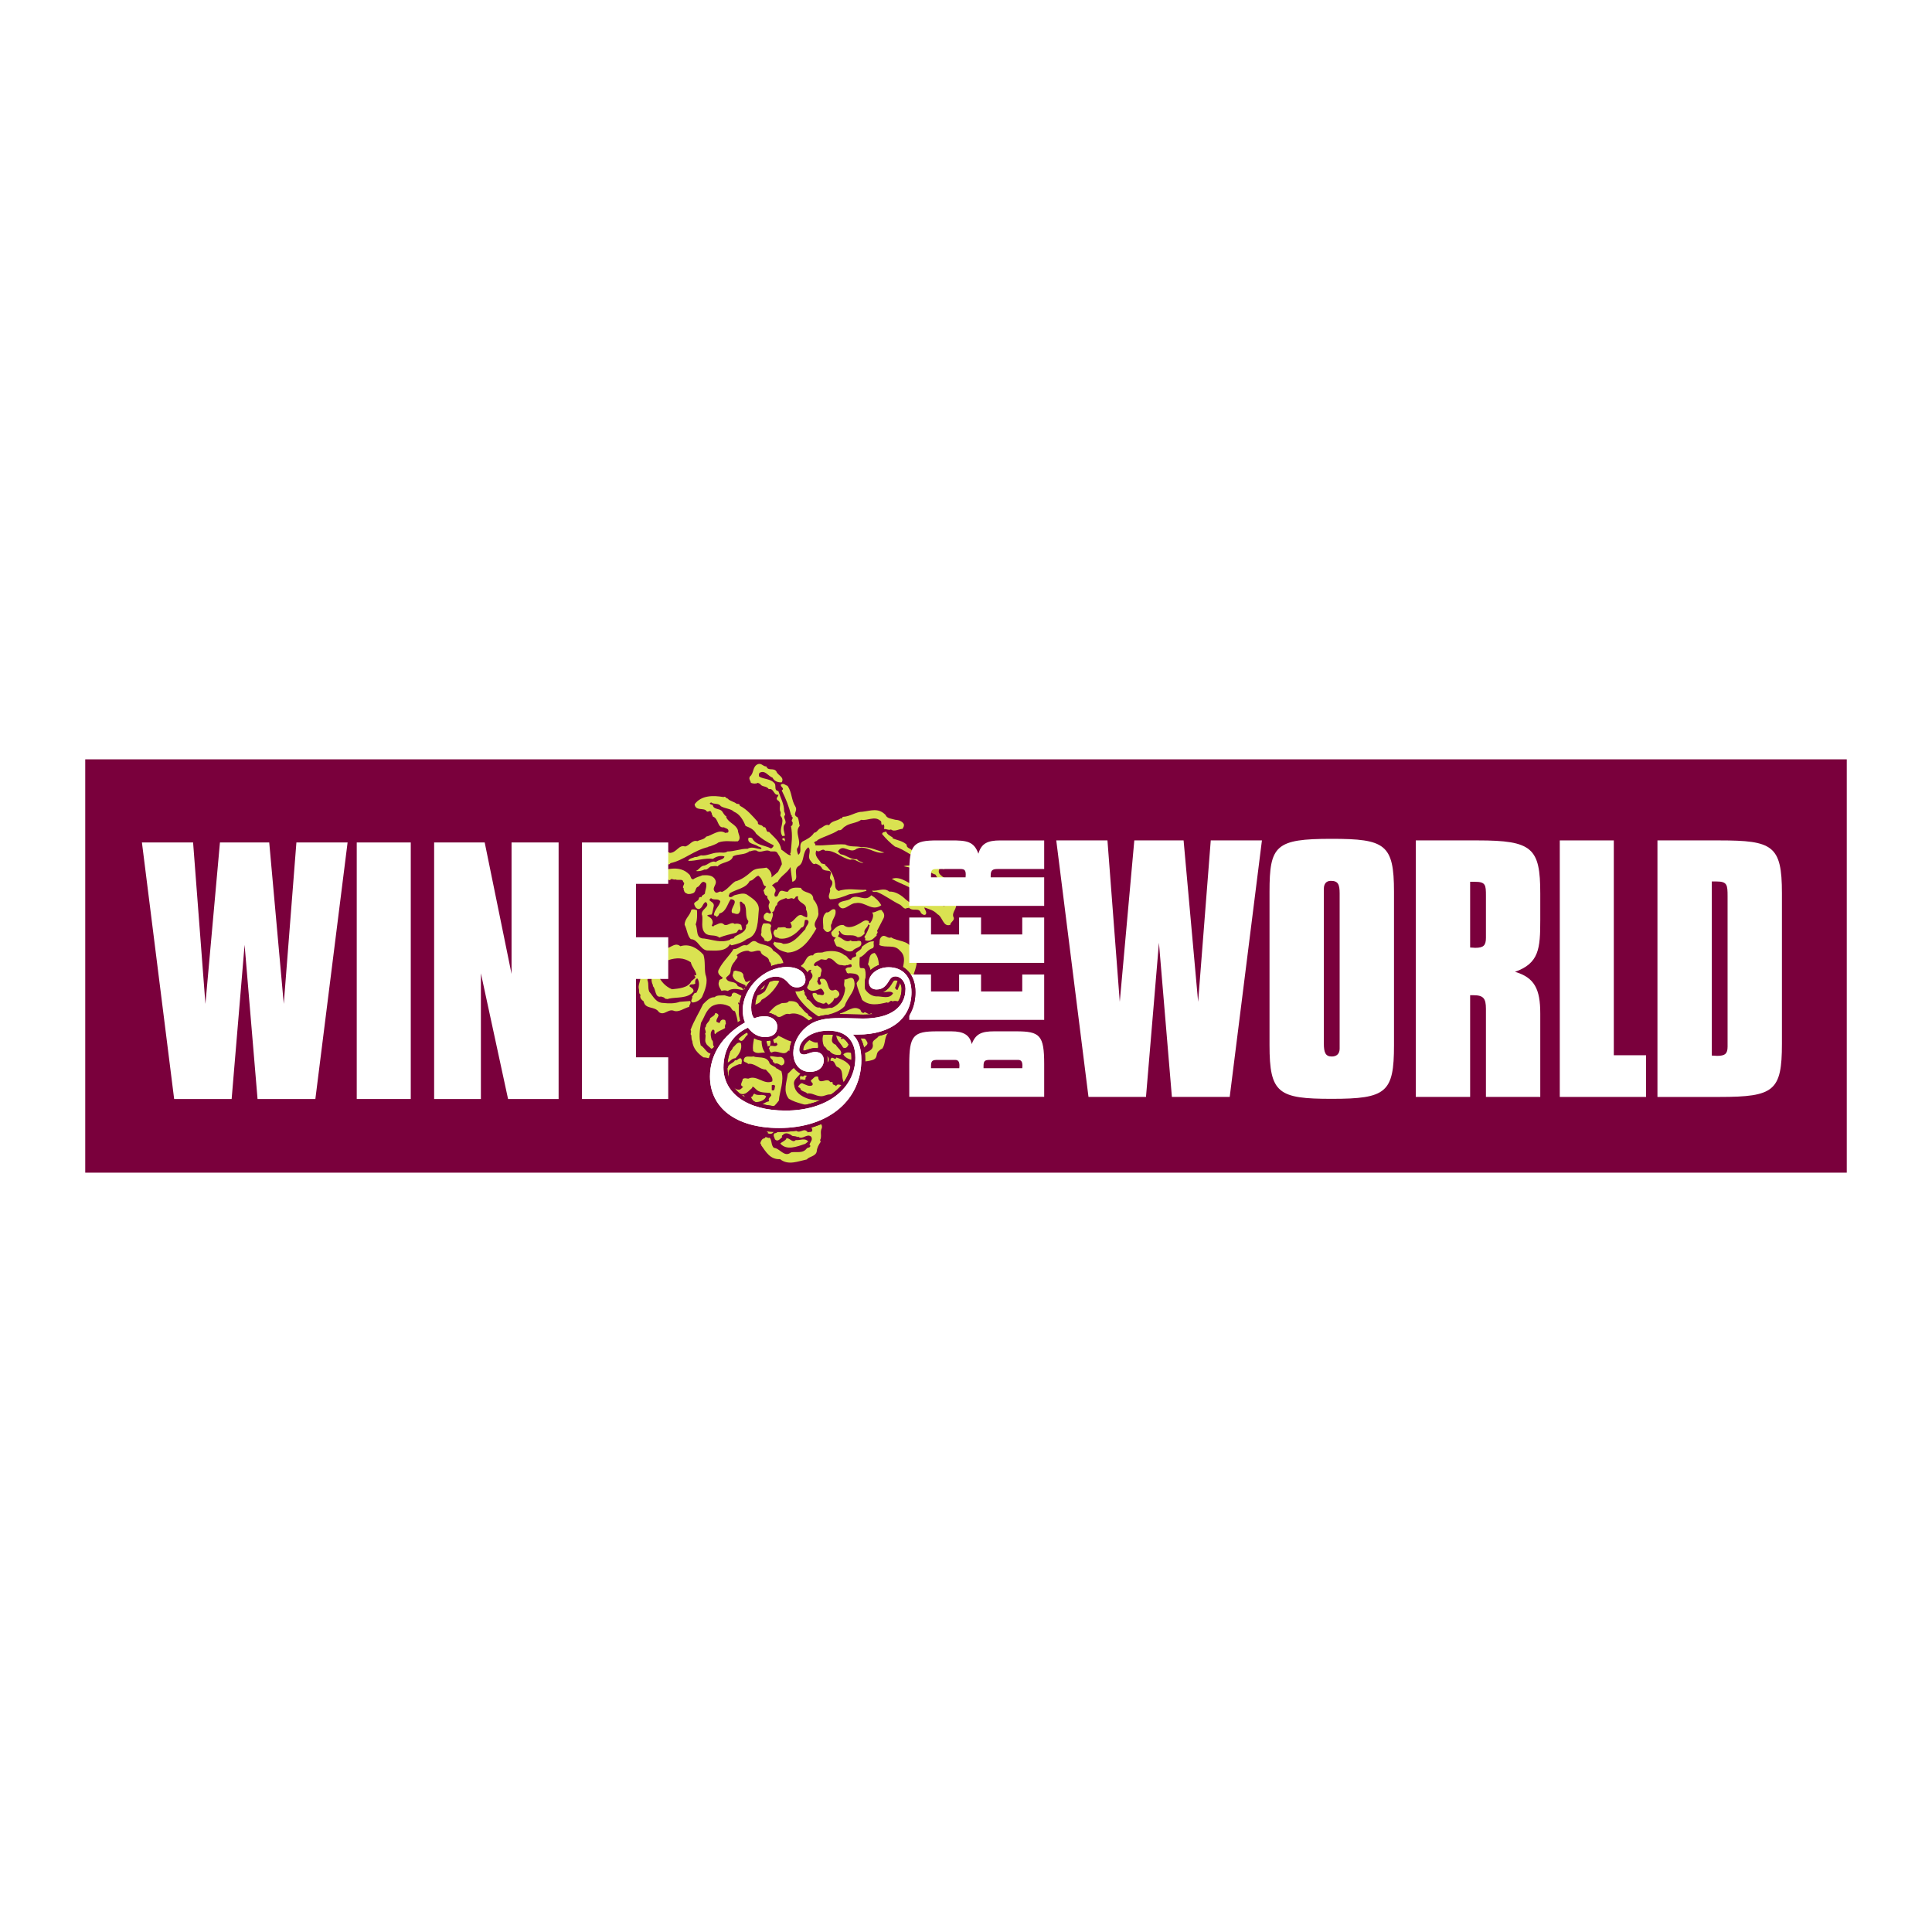
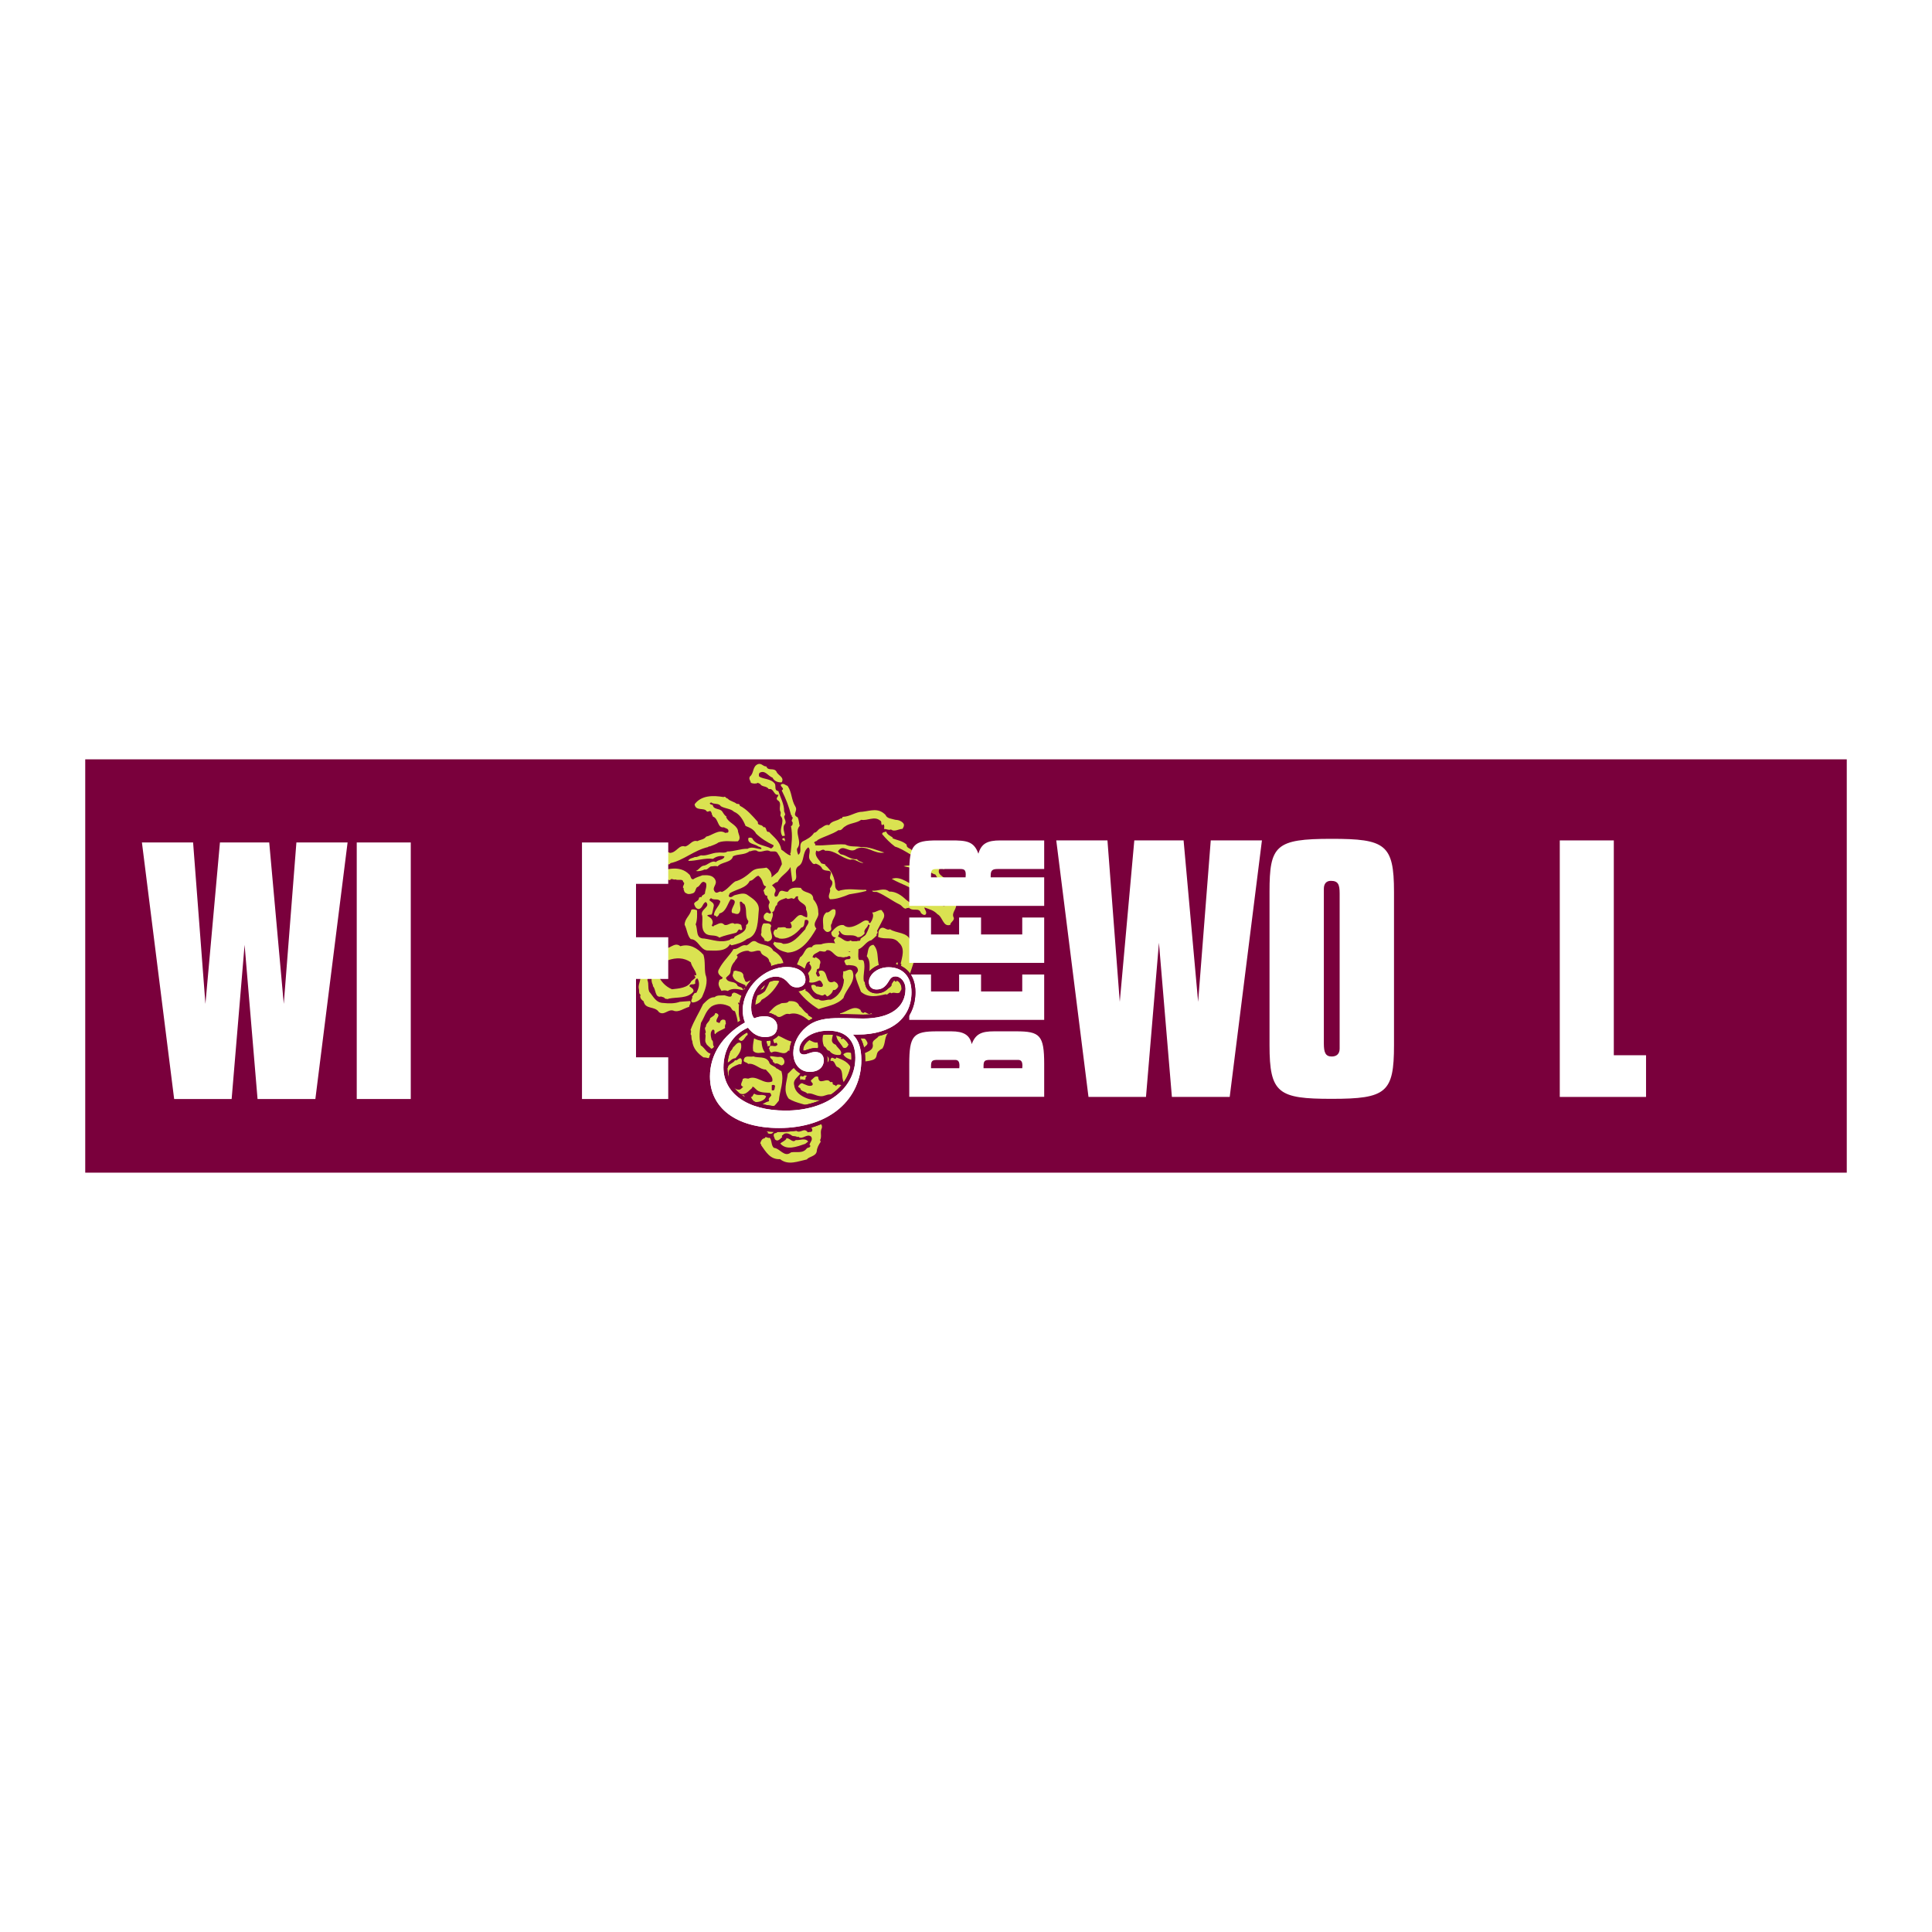
<svg xmlns="http://www.w3.org/2000/svg" version="1.0" id="Layer_1" x="0px" y="0px" width="192.756px" height="192.756px" viewBox="0 0 192.756 192.756" enable-background="new 0 0 192.756 192.756" xml:space="preserve">
  <g>
-     <polygon fill-rule="evenodd" clip-rule="evenodd" fill="#FFFFFF" points="0,0 192.756,0 192.756,192.756 0,192.756 0,0  " />
    <polygon fill-rule="evenodd" clip-rule="evenodd" fill="#7A003C" points="8.504,116.997 8.504,75.759 184.252,75.759    184.252,116.997 8.504,116.997  " />
    <path fill-rule="evenodd" clip-rule="evenodd" fill="#DAE251" d="M94.187,86.747c-0.102-0.132-0.312-0.053-0.455-0.067   c-0.32,0.604,0.507,0.788,0.762,1.189c0.083,0.536,0.719,0.759,0.575,1.329c0.209,0.23,0.208,0.592,0.272,0.894   c0.262,0.554-0.506,0.932-0.17,1.493c0.018,0.32-0.36,0.411-0.358,0.687c-0.733,0.245-0.751-0.797-1.282-1.06   c-0.377-0.407-0.824-0.495-1.305-0.674c-0.003,0.173,0.288,0.442,0.141,0.686c-0.182,0.156-0.377-0.044-0.479-0.126   c-0.203-0.628-0.812-0.103-1.202-0.54c-0.045,0.017-0.13,0.066-0.183,0.018c-0.28,0.261-0.504-0.238-0.747-0.335   c-0.737-0.356-1.447-0.911-2.182-1.215c-0.199-0.114-0.477,0.061-0.563-0.166c0.563,0.079,1.191-0.351,1.704,0.091   c0.66-0.027,1.253,0.4,1.661,0.795c0.294,0.232,0.589,0.464,1.015,0.543c0.05-1,1.133,0.222,1.083-0.723   c-0.281-0.151-0.466-0.546-0.854-0.483c-0.244-0.233-0.726-0.411-0.986-0.604c-0.552-0.271-1.151-0.492-1.663-0.795   c0.983-0.356,1.787,0.627,2.76,0.876c0.329,0.322,0.784,0.526,0.992,0.981c0.371,0.115,0.565,0.352,0.977,0.487   c0.026,0.111,0.24,0.271,0.392,0.351c0.097,0.032,0.234-0.02,0.338-0.061c0.255-0.234-0.07-0.454-0.005-0.686   c-0.038-0.191-0.285-0.528-0.223-0.724c-0.009-0.701-0.586-1.084-0.868-1.647c-0.5-0.136-0.85-0.605-1.367-0.338   c-0.596-0.255-1.15-0.354-1.807-0.499c0.762-0.256,1.479,0.228,2.24-0.166c0.177-0.17-0.057-0.288-0.142-0.376   c-1.047-0.22-1.981-1.137-2.965-1.417c-0.484-0.365-0.903-0.79-1.283-1.247c0.015-0.231,0.262-0.17,0.395-0.272   c0.106,0.322,0.411,0.446,0.661,0.609l-0.021,0.076c0.455,0.205,0.986,0.244,1.409,0.633c-0.018,0.403,0.422,0.339,0.54,0.604   c0.897,0.141,1.718,0.671,2.492,1.167c0.233-0.02,0.467,0.235,0.685,0.358C94.269,86.511,94.193,86.625,94.187,86.747   L94.187,86.747z" />
-     <path fill-rule="evenodd" clip-rule="evenodd" fill="#DAE251" d="M91.333,95.333c0.132,0.209,0.104,0.546,0.121,0.814   c-0.135,0.774-0.516,1.539-0.672,2.303c0.08,0.657-0.696,0.833-0.896,1.39c-0.283,0.161-0.549-0.083-0.831,0.076   c-0.232-0.203-0.29,0.144-0.519,0.129l-0.017-0.044c-0.881,0.213-1.775,0.398-2.499-0.237c-0.191-0.546-0.469-1.094-0.557-1.645   c0.023-0.164,0.207-0.269,0.255-0.458c0.001-0.585-0.626-0.519-0.954-0.565c-0.094,0.069-0.173-0.004-0.271-0.035   c-0.012-0.167-0.245-0.371-0.055-0.46c0.191-0.176,0.432,0.006,0.54-0.206c-0.023-0.422-0.352-0.021-0.523-0.111   c-0.118,0.097-0.335,0.024-0.498,0.001c-0.604,0.041-0.762-0.777-1.372-0.665c-0.122,0.269-0.477,0.06-0.704,0.095   c-0.235,0.193-0.675,0.257-0.69,0.624c0.095-0.02,0.246,0.147,0.292-0.042c0.225,0.138,0.557,0.287,0.479,0.625   c-0.104,0.177-0.015,0.367-0.155,0.542c-0.311-0.003-0.115,0.284-0.288,0.419c0.061,0.115,0.079,0.297,0.208,0.367   c0.518-0.041-0.26-0.553,0.271-0.601c0.832-0.076,0.366,1.546,1.344,1.087c0.211,0.059,0.449,0.276,0.394,0.539   c-0.104,0.178-0.29,0.369-0.501,0.311c-0.073,0.304-0.285,0.47-0.517,0.627c-0.181,0.069-0.168-0.263-0.374-0.167   c-0.16,0.216-0.454-0.017-0.688-0.048c-0.323-0.169-0.601-0.494-0.592-0.874c0.169-0.099,0.419-0.075,0.494,0.121   c0.211-0.08,0.676,0.241,0.663-0.202c-0.099-0.168-0.136-0.359-0.347-0.417c-0.456,0.208-0.956,0.381-1.308-0.002   c-0.322-0.753,0.977-0.955,0.296-1.659c0.022-0.077,0.107-0.128,0.058-0.211c-0.411,0.001-0.366,0.482-0.577,0.787   c0.063,0.44-0.388,1.06-0.05,1.497c-0.105,0.265,0.27,0.345,0.184,0.618c0.537,0.191,0.67,0.948,1.309,0.861   c0.388,0.3,0.796-0.028,1.202,0.041c0.805-0.324,1.306-1.135,1.334-2.006c-0.209-0.28-0.038-0.552-0.076-0.831   c0.313,0.054,0.69-0.4,0.932,0.008c0.379,1.042-0.669,1.768-0.901,2.647c-0.627,0.704-1.665,0.822-2.48,1.116   c-0.894-0.537-1.688-1.267-2.214-2.063c-0.669-1.036,0.001-2.254,0.361-3.113c0.498-0.276,0.419-1.071,1.17-0.997   c0.241-0.453,0.796-0.166,1.104-0.351c0.68-0.156,1.522-0.115,2.034,0.326c0.325,0.082,0.356,0.484,0.687,0.495   c0.032-0.46,0.666-0.15,0.436-0.665c0.178-0.256,0.622-0.356,0.608-0.662c0.335-0.249,0.762-0.617,1.223-0.534   c-0.136,0.223,0.086,0.449-0.123,0.666c-0.579,0.152-0.773,0.724-1.315,0.93c0.004,0.327-0.058,0.659,0.017,0.993   c0.104,0.183,0.44-0.065,0.519,0.231c0.175,0.639-0.099,1.276-0.006,1.928c0.23,0.377,0.652,0.715,1.141,0.736   c0.552-0.04,1.296,0.331,1.665-0.325c-0.24-0.27-0.68-0.068-1.021-0.109c-0.246,0.077-0.505-0.015-0.75-0.023   c-0.938-0.745-0.049-1.893-0.736-2.748c0.166-0.425,0.047-1.049,0.669-1.132c0.681,0.704,0.197,1.783,0.777,2.49   c0.484-0.219,0.774-0.724,1.375-0.455c0.135-0.05,0.07-0.267,0.253-0.284c0.141,0.6-0.222,1.27-0.38,1.76   c0.084,0.038,0.154,0.269,0.29,0.131c0.06-0.298,0.241-0.452,0.212-0.751c-0.256-0.315,0.292-0.594,0.25-0.973l-0.062-0.027   c0.129-0.652,0.484-1.526-0.18-2.1c-0.559-0.697-1.399-0.241-2.081-0.583c0.089-0.308-0.053-0.546,0.235-0.829   c0.375-0.281,0.595,0.255,0.954,0.067c0.628,0.431,1.751,0.263,2.053,1.144C91.154,94.816,91.362,95.047,91.333,95.333   L91.333,95.333z" />
-     <path fill-rule="evenodd" clip-rule="evenodd" fill="#DAE251" d="M87.927,90.318c-0.963,0.677-1.599-0.407-2.558-0.214   c-0.635,0.003-1.298,1.062-1.728,0.159c0.068-0.456,1-0.311,1.294-0.665c0.68-0.431,1.373,0.442,1.994-0.277   C87.305,89.54,87.696,89.891,87.927,90.318L87.927,90.318z" />
+     <path fill-rule="evenodd" clip-rule="evenodd" fill="#DAE251" d="M91.333,95.333c-0.135,0.774-0.516,1.539-0.672,2.303c0.08,0.657-0.696,0.833-0.896,1.39c-0.283,0.161-0.549-0.083-0.831,0.076   c-0.232-0.203-0.29,0.144-0.519,0.129l-0.017-0.044c-0.881,0.213-1.775,0.398-2.499-0.237c-0.191-0.546-0.469-1.094-0.557-1.645   c0.023-0.164,0.207-0.269,0.255-0.458c0.001-0.585-0.626-0.519-0.954-0.565c-0.094,0.069-0.173-0.004-0.271-0.035   c-0.012-0.167-0.245-0.371-0.055-0.46c0.191-0.176,0.432,0.006,0.54-0.206c-0.023-0.422-0.352-0.021-0.523-0.111   c-0.118,0.097-0.335,0.024-0.498,0.001c-0.604,0.041-0.762-0.777-1.372-0.665c-0.122,0.269-0.477,0.06-0.704,0.095   c-0.235,0.193-0.675,0.257-0.69,0.624c0.095-0.02,0.246,0.147,0.292-0.042c0.225,0.138,0.557,0.287,0.479,0.625   c-0.104,0.177-0.015,0.367-0.155,0.542c-0.311-0.003-0.115,0.284-0.288,0.419c0.061,0.115,0.079,0.297,0.208,0.367   c0.518-0.041-0.26-0.553,0.271-0.601c0.832-0.076,0.366,1.546,1.344,1.087c0.211,0.059,0.449,0.276,0.394,0.539   c-0.104,0.178-0.29,0.369-0.501,0.311c-0.073,0.304-0.285,0.47-0.517,0.627c-0.181,0.069-0.168-0.263-0.374-0.167   c-0.16,0.216-0.454-0.017-0.688-0.048c-0.323-0.169-0.601-0.494-0.592-0.874c0.169-0.099,0.419-0.075,0.494,0.121   c0.211-0.08,0.676,0.241,0.663-0.202c-0.099-0.168-0.136-0.359-0.347-0.417c-0.456,0.208-0.956,0.381-1.308-0.002   c-0.322-0.753,0.977-0.955,0.296-1.659c0.022-0.077,0.107-0.128,0.058-0.211c-0.411,0.001-0.366,0.482-0.577,0.787   c0.063,0.44-0.388,1.06-0.05,1.497c-0.105,0.265,0.27,0.345,0.184,0.618c0.537,0.191,0.67,0.948,1.309,0.861   c0.388,0.3,0.796-0.028,1.202,0.041c0.805-0.324,1.306-1.135,1.334-2.006c-0.209-0.28-0.038-0.552-0.076-0.831   c0.313,0.054,0.69-0.4,0.932,0.008c0.379,1.042-0.669,1.768-0.901,2.647c-0.627,0.704-1.665,0.822-2.48,1.116   c-0.894-0.537-1.688-1.267-2.214-2.063c-0.669-1.036,0.001-2.254,0.361-3.113c0.498-0.276,0.419-1.071,1.17-0.997   c0.241-0.453,0.796-0.166,1.104-0.351c0.68-0.156,1.522-0.115,2.034,0.326c0.325,0.082,0.356,0.484,0.687,0.495   c0.032-0.46,0.666-0.15,0.436-0.665c0.178-0.256,0.622-0.356,0.608-0.662c0.335-0.249,0.762-0.617,1.223-0.534   c-0.136,0.223,0.086,0.449-0.123,0.666c-0.579,0.152-0.773,0.724-1.315,0.93c0.004,0.327-0.058,0.659,0.017,0.993   c0.104,0.183,0.44-0.065,0.519,0.231c0.175,0.639-0.099,1.276-0.006,1.928c0.23,0.377,0.652,0.715,1.141,0.736   c0.552-0.04,1.296,0.331,1.665-0.325c-0.24-0.27-0.68-0.068-1.021-0.109c-0.246,0.077-0.505-0.015-0.75-0.023   c-0.938-0.745-0.049-1.893-0.736-2.748c0.166-0.425,0.047-1.049,0.669-1.132c0.681,0.704,0.197,1.783,0.777,2.49   c0.484-0.219,0.774-0.724,1.375-0.455c0.135-0.05,0.07-0.267,0.253-0.284c0.141,0.6-0.222,1.27-0.38,1.76   c0.084,0.038,0.154,0.269,0.29,0.131c0.06-0.298,0.241-0.452,0.212-0.751c-0.256-0.315,0.292-0.594,0.25-0.973l-0.062-0.027   c0.129-0.652,0.484-1.526-0.18-2.1c-0.559-0.697-1.399-0.241-2.081-0.583c0.089-0.308-0.053-0.546,0.235-0.829   c0.375-0.281,0.595,0.255,0.954,0.067c0.628,0.431,1.751,0.263,2.053,1.144C91.154,94.816,91.362,95.047,91.333,95.333   L91.333,95.333z" />
    <path fill-rule="evenodd" clip-rule="evenodd" fill="#DAE251" d="M88.168,91.585l-0.672,1.305c0.197,0.201-0.127,0.255-0.023,0.439   c-0.317,0.292-0.558,0.608-1.041,0.517l-0.146-0.065c0.082-0.1,0.052-0.226-0.058-0.288c0.229-0.346,0.407-0.739,0.545-1.188   l-0.15-0.078c-0.051,0.362-0.519,0.488-0.349,0.889c-0.166,0.201-0.41,0.414-0.712,0.391c-0.604-0.458-1.402,0.155-1.786-0.627   c-0.067,0.009-0.079,0.065-0.099,0.106c0.176,0.191-0.054,0.262-0.066,0.457c0.428,0.129,0.734,0.666,1.262,0.379   c0.144,0.151,0.384,0.059,0.584,0.086c0.089-0.033,0.292-0.092,0.438,0.023c0.224,0.636-0.592,0.569-0.816,0.93   c-0.634,0.275-0.972-0.386-1.596-0.441c-0.134-0.173-0.211-0.419-0.292-0.63l0.208-0.269c-0.299,0.028-0.489-0.243-0.454-0.515   c0.335-0.385,0.708-0.802,1.227-0.708c0.47,0.423,1.153,0.095,1.645-0.195c0.284-0.16,0.502-0.398,0.852-0.203   c0.038,0.052,0.02,0.095,0.001,0.136l0.145,0.065c0.174-0.221,0.397-0.719,0.249-0.972l-0.04-0.105c0.34,0.078,0.91-0.5,1.02-0.079   C88.246,91.109,88.243,91.418,88.168,91.585L88.168,91.585z" />
    <path fill-rule="evenodd" clip-rule="evenodd" fill="#DAE251" d="M88.001,104.65c-0.122-0.004-0.263,0.17-0.396,0.271   c-0.207,0.269-0.07,0.628-0.438,0.788c-0.566,0.231-1.118,0.184-1.689,0.264c-0.435-0.282-1.038-0.241-1.345-0.778   c0.543-0.516,1.188,0.185,1.869,0.028c0.404-0.291,1.235-0.367,1.062-1.094c-0.068-0.539,1.115-0.596,0.358-1.185   c0.064-0.282-0.223-0.447-0.329-0.683c-0.598,0.056-1.109-0.971-1.641-0.425c0.261,0.141-0.065,0.368,0.145,0.564   c-0.241,0.315-0.467-0.097-0.764-0.07c-0.199-0.338-0.361-0.809-0.836-0.747c-0.157-0.096-0.206-0.317-0.183-0.481   c0.676-0.12,1.352-0.875,2.036-0.346c0.034,0.178,0.138,0.274,0.293,0.318c0.243-0.264,0.434,0.282,0.765,0.018   c0.343,0.18,0.281,0.651,0.772,0.585c0.359-0.052,0.157,0.456,0.536,0.414c0.239,0.22,0.322,0.617,0.374,0.978   C88.198,103.543,88.383,104.162,88.001,104.65L88.001,104.65z" />
    <path fill-rule="evenodd" clip-rule="evenodd" fill="#DAE251" d="M82.992,92.128c-0.234,0.244,0.089,0.55-0.146,0.743   c-0.361,0.274-0.535-0.003-0.707-0.229c0.034-0.546-0.223-1.171,0.312-1.616c0.361,0.086,0.491-0.479,0.88-0.266   C83.507,91.312,83.057,91.622,82.992,92.128L82.992,92.128z" />
    <path fill-rule="evenodd" clip-rule="evenodd" fill="#DAE251" d="M77.995,78.053c-0.351,0.03-0.742-0.096-0.916-0.46   c-0.438-0.159-0.757-0.812-1.303-0.484c-0.076,0.116-0.081,0.237-0.031,0.372c0.472,0.287,1.153,0.18,1.563,0.713   c0.127,0.244-0.083,0.685,0.346,0.728c0.238,0.718,0.59,1.325,0.578,2.017c0.007,0.065,0.153,0.269,0.083,0.397   c-0.27,0.241,0.312,0.639-0.066,0.955c-0.188,0.364,0.035,0.726,0.056,1.096l-0.249,0.026c-0.435-0.693,0.273-1.359-0.117-1.933   c-0.171-0.089,0.003-0.311-0.061-0.477c-0.235-0.391,0.191-0.897-0.308-1.171c-0.197-0.202,0.039-0.309,0.067-0.457l0.036-0.083   c-0.508,0.109-0.45-0.688-0.969-0.559c-0.238-0.356-0.689-0.185-0.871-0.528l-0.229-0.103c-0.162,0.114-0.464,0.091-0.687,0.003   c-0.058-0.287-0.238-0.356-0.102-0.631c0.429-0.317,0.232-1.016,0.817-1.24c0.372-0.107,0.468,0.235,0.829,0.235   c0.174,0.501,0.721,0.085,0.999,0.497C77.6,77.377,78.287,77.513,77.995,78.053L77.995,78.053z" />
    <path fill-rule="evenodd" clip-rule="evenodd" fill="#DAE251" d="M78.263,83.953c-0.017-0.044-0.037-0.14-0.102-0.132l-0.061,0.023   l-0.064-0.165l0.211-0.081C78.293,83.717,78.375,83.842,78.263,83.953L78.263,83.953z" />
    <path fill-rule="evenodd" clip-rule="evenodd" fill="#DAE251" d="M90.171,82.207c-0.181-0.293-0.553-0.41-0.847-0.417   c-0.371-0.117-0.834-0.114-0.977-0.489c-0.728-0.737-1.447-0.412-2.288-0.315c-0.657-0.009-1.256,0.496-1.974,0.509   c-0.058,0.075-0.102,0.229-0.202,0.146c-0.398,0.308-0.896,0.221-1.166,0.686c-0.378-0.132-0.646,0.246-0.962,0.365   c-0.187,0.142-0.274,0.363-0.537,0.395c-0.251,0.423-0.716,0.651-1.15,0.868c-0.467,0.35,0.032,0.984-0.422,1.33   c-0.056-0.15-0.174-0.415-0.118-0.626c0.583-0.686-0.34-1.573,0.256-2.265c-0.073-0.28-0.082-0.622-0.205-0.851   c-0.592-0.289,0.032-0.596-0.207-1.039c-0.446-0.724-0.333-1.42-0.799-2.103c-0.226-0.052-0.395-0.314-0.667-0.125   c-0.055,0.262,0.432,0.368,0.086,0.587c0.445,0.896,0.68,1.513,0.95,2.493l0.077,0.023l-0.038,0.082   c0.308,0.176-0.179,0.344,0.102,0.581c-0.007,0.123,0.022,0.335-0.169,0.373c0.187,0.944,0.058,1.732-0.029,2.678l-0.061,0.022   c0.007,0.067,0.107,0.149,0.035,0.228c-0.359-0.086-0.596-0.391-0.91-0.582c-0.132-0.844-0.743-1.23-1.225-1.77   c-0.377,0.093-0.176-0.552-0.552-0.459c-0.168-0.349-0.605-0.097-0.562-0.527c-0.539-0.602-1.08-1.256-1.803-1.619   c0.007-0.208-0.185-0.17-0.312-0.189c-0.238-0.219-0.683-0.257-0.888-0.522c-0.194-0.013-0.227-0.276-0.419-0.151   c-0.993-0.172-2.212-0.207-2.889,0.721c0.096,0.704,0.944,0.312,1.183,0.669c0.147,0.202,0.324-0.141,0.461,0.082   c0.02,0.096,0.126,0.192,0.059,0.287c0.1-0.003,0.081,0.124,0.125,0.194c0.576,0.158,0.431,1.177,1.092,1.062   c0.162,0.111,0.473,0.112,0.459,0.394c-0.021,0.215-0.184,0.104-0.314,0.171c-0.643-0.426-1.341,0.271-1.907,0.366   c-0.226,0.309-0.578,0.288-0.877,0.453c-0.54-0.154-0.75,0.423-1.222,0.534c-0.636-0.222-0.844,0.631-1.546,0.64   c-0.167-0.212-0.285,0.109-0.436,0.167c-0.189-0.048-0.432,0.129-0.558,0.159c-0.457,0.244-0.766,0.379-1.044,0.829   c-0.11,0.024-0.229,0.122-0.352,0.065c-0.147,0.16-0.404,0.206-0.439,0.477c-0.271-0.035-0.356,0.376-0.459,0.554   c-0.023,0.3,0.189,0.546,0.39,0.711c0.261,0.005,0.536,0.14,0.811,0.002c0.632-0.052,1.416-0.437,2.127-0.243   c0.12-0.27,0.351,0.021,0.536-0.083c0.244,0.147,0.768-0.103,0.768,0.258c0.317,0.155-0.223,0.497,0.079,0.658l-0.042,0.067   c0.061,0.115,0.063,0.303,0.209,0.369c0.209,0.144,0.396,0.141,0.688,0.047c0.328-0.089,0.258-0.408,0.453-0.619   c0.353-0.067,0.422-0.833,0.898-0.395c0.111,0.335-0.099,0.692-0.109,1.023c-0.095,0.156-0.324,0.14-0.35,0.39   c-0.07-0.093-0.167,0.013-0.234,0.021c-0.033,0.408-0.408,0.326-0.502,0.622c0.076,0.246,0.162,0.471,0.438,0.521   c0.416-0.038,0.39-0.561,0.729-0.708c0.572,0.505-0.635,0.724-0.354,1.375c0.088,0.5-0.179,1.29,0.302,1.742   c0.361,0.361,1.032,0.09,1.408,0.445c0.544-0.241,1.065-0.32,1.608-0.475c0.248-0.026,0.263-0.53,0.518-0.266l0.166-0.063   l-0.105-0.458c-0.174-0.14-0.446-0.175-0.662-0.109c-0.341-0.266-0.681,0.242-1.035,0.083c-0.346-0.366-0.672-0.001-1.02,0.079   L71.211,92.4c-0.079,0.065-0.143-0.014-0.205-0.042c0.045-0.104,0.102-0.228,0.106-0.351c-0.052-0.409-0.305-0.485-0.556-0.647   c0.085-0.137,0.296-0.079,0.453-0.12c0.115-0.285,0.138-0.587,0.212-0.891c-0.004-0.325-0.311-0.363-0.457-0.564l0.17-0.187   c0.261,0.279,0.731-0.02,0.935,0.332c-0.1,0.504-0.655,0.853-0.633,1.411l0.046-0.017c0.083,0.036,0.196,0.062,0.2,0.164   c0.131-0.067,0.243-0.178,0.296-0.354c0.651-0.145,0.777-0.896,1.126-1.427c0.971,0.112-0.15,0.918,0.144,1.374   c0.214,0.021,0.429,0.18,0.644,0.065c0.322-0.33,0.1-0.778,0.125-1.167c0.229-0.12,0.247,0.199,0.441,0.211   c0.333,0.562,0.009,1.2,0.406,1.702c-0.018,0.179-0.038,0.308-0.228,0.397c0.071,0.729-0.679,0.877-1.15,1.177   c-0.044,0.292-0.349,0.08-0.457,0.294c-0.917,0.349-1.669-0.001-2.575-0.122c-0.889,0.013-0.602-0.906-0.848-1.414   c0.166-0.425,0.153-0.953,0.135-1.41c-0.195-0.063-0.382-0.147-0.567-0.043c-0.131,0.601-0.655,0.852-0.669,1.494   c0.249,0.473,0.26,1.087,0.615,1.434c0.728,0.017,0.891,0.986,1.599,1.128c0.753-0.01,1.845,0.193,2.31-0.621l0.162,0.109   c0.584-0.136,1.083-0.274,1.546-0.639c1.182-0.331,1.065-1.989,1.174-2.925c0.024-0.749-0.648-1.112-1.099-1.438   c-0.375-0.305-0.88-0.095-1.309-0.001c-0.169,0.049-0.347,0.305-0.563,0.146c-0.095-0.118,0.058-0.211,0.062-0.334   c0.665-0.424,1.639-0.485,2.002-1.242c0.356-0.017,0.513-0.419,0.854-0.514c0.209,0.143,0.384,0.42,0.434,0.642   c0.063,0.166,0.103,0.408,0.349,0.419c-0.099,0.191-0.143,0.259-0.273,0.413c0.105,0.184,0.062,0.526,0.395,0.539   c-0.114,0.335,0.382,0.506,0.165,0.796c-0.121,0.27,0.033,0.625,0.204,0.851c-0.118,0.32-0.346-0.142-0.521,0.078   c-0.213,0.117-0.292,0.405-0.147,0.606c0.17,0.176,0.431,0.232,0.661,0.248c0.054-0.313,0.304-0.649,0.112-0.971   c0.334-0.024,0.198-0.61,0.495-0.688c-0.015-0.493,0.592-0.57,0.901-0.705c0.234,0.255,0.482-0.132,0.72,0.086   c0.111-0.024,0.189-0.089,0.231-0.208c0.065-0.008,0.148-0.108,0.233-0.02c0.032,0.04-0.001,0.086-0.021,0.129   c0.138,0.584,0.902,0.516,0.824,1.165c0.109,0.199,0.157,0.509,0.103,0.77c-0.111,0.024-0.238-0.082-0.351-0.108   c-0.584-0.449-0.845,0.495-1.357,0.637c0.119,0.041,0.11,0.199,0.165,0.299c0.062,0.388-0.314,0.256-0.518,0.265   c-0.146-0.202-0.516-0.044-0.772-0.085c-0.182,0.018-0.134,0.326-0.352,0.203c-0.152,0.144-0.249,0.387-0.088,0.584   c0.068,0.267,0.349,0.194,0.482,0.316c0.851,0.157,1.721-0.449,2.203-1.081c0.364-0.035,0.285-0.47,0.379-0.763   c0.102-0.004,0.177-0.033,0.266,0.02c0.285,0.252-0.213,0.615-0.228,0.894c-0.58,0.599-1.236,1.538-2.228,1.467   c-0.288-0.216-0.565-0.041-0.895-0.227c0.076,0.109-0.091,0.122-0.086,0.223c0.34,0.575,0.864,0.738,1.436,0.88   c1.391-0.048,2.249-1.32,2.869-2.4c-0.518-0.593,0.334-1.021,0.191-1.62c0.006-0.484-0.161-0.919-0.492-1.293   c-0.021-0.868-0.953-0.514-1.244-1.143c-0.408-0.034-1.051-0.098-1.286,0.369c-0.186,0.055-0.384-0.059-0.584-0.086   c-0.482-0.006-0.246,0.662-0.708,0.58c-0.112-0.164-0.044-0.345,0.046-0.516c0.069-0.269-0.202-0.44-0.351-0.607   c0.178-0.118,0.303-0.287,0.56-0.333c0.313-0.618,0.956-0.881,1.291-1.489c0.029,0.435,0.123,1.001,0.184,1.478   c0.852-0.29-0.09-1.187,0.69-1.622c0.547-0.416,0.267-1.375,0.904-1.824c0.347,0.367-0.122,0.854,0.182,1.29   c0.15,0.167,0.28,0.513,0.558,0.337c0.279,0.101,0.54,0.243,0.644,0.513c0.176,0.191,0.466,0.184,0.7,0.215   c0.395,0.176-0.103,0.589,0.143,0.874c0.356,0.259,0.079,0.658-0.083,0.909c0.153,0.354-0.307,0.684,0.018,1.042   c0.626,0.02,1.347-0.255,1.913-0.487c0.646-0.109,1.086-0.172,1.725-0.347l-0.04-0.105c-0.915,0.038-1.814-0.205-2.743,0.114   c-0.187-0.084-0.294-0.231-0.333-0.423c-0.01-0.839-0.37-1.647-1.012-2.161l0.027-0.062l-0.4-0.105   c-0.242-0.406-0.756-0.762-0.494-1.291c0.304,0.297,0.574-0.305,0.873,0.029c1.002-0.073,1.58,0.722,2.509,0.901   c0.437-0.166,0.916,0.373,1.306,0.311c-0.177-0.103-0.526-0.16-0.641-0.375c-0.566,0.096-1.121-0.416-1.537-0.464   c-0.199-0.028-0.232-0.204-0.367-0.29c0.502-0.895,1.183,0.307,1.869-0.282c0.991-0.428,1.771,0.583,2.76,0.377   c-0.737-0.218-1.572-0.605-2.323-0.543c-0.529-0.124-1.057,0.024-1.577-0.259c-1.012-0.079-2.009,0.146-3.014,0.081l0.043-0.067   c-0.023-0.061-0.037-0.141-0.123-0.143c-0.004-0.24,0.273-0.138,0.328-0.314c0.636-0.362,1.457-0.555,2.1-0.989   c0.325,0.083,0.417-0.261,0.651-0.367c0.438-0.34,1.182-0.331,1.605-0.663c0.631,0.12,1.326-0.402,1.886,0.072   c0.242,0.096,0.006,0.376,0.249,0.472c0.019-0.041,0.032-0.097,0.083-0.099c0.12,0.091,0.103,0.32,0.059,0.475   c0.228-0.035,0.455,0.153,0.704,0.043c0.311,0.276,0.757-0.047,1.148-0.06C90.146,82.506,90.229,82.406,90.171,82.207   L90.171,82.207z M77.627,86.982c-0.215,0.201-0.441,0.374-0.663,0.561c0.096-0.381-0.181-0.791-0.495-0.981   c-0.488,0.117-1.033-0.001-1.459,0.367c-0.476,0.421-1.033,0.857-1.661,1.012c-0.481,0.318-0.77,0.825-1.335,1.057   c-0.232-0.203-0.467,0.264-0.704-0.041c-0.338-0.44,0.308-0.685,0.047-1.188c-0.234-0.478-0.798-0.47-1.285-0.44   c-0.295,0.13-0.589,0.173-0.9,0.395c-0.293,0.042-0.235-0.392-0.433-0.505c-0.866-0.875-2.113-0.537-3.074-0.258   c-0.048,0.191-0.218,0.015-0.331,0.126l-0.214-0.108c-0.009,0.108-0.132,0.102-0.202,0.146c-0.288-0.304,0.201-0.334,0.31-0.496   c0.461,0.082,0.748-0.25,1.205-0.271c0.082-0.236,0.361,0,0.458-0.243c1.322-0.279,2.333-1.283,3.789-1.614l0.023-0.077   l0.082,0.037c0.234-0.106,0.658-0.216,0.893-0.408c0.652-0.23,1.279-0.074,1.935-0.117c0.393-0.321,0.009-0.743,0.003-1.119   c-0.208-0.592-0.925-0.715-1.164-1.294l0.029-0.062c-0.214-0.108-0.299-0.334-0.44-0.521c-0.258-0.315-0.86-0.137-0.927-0.628   c-0.097-0.032-0.235-0.03-0.296-0.146c0.007-0.071,0.088-0.085,0.148-0.107c0.258,0.229,0.733,0.03,0.952,0.378   c0.479,0.263,0.981,0.228,1.311,0.549c0.569,0.23,0.909,0.807,1.158,1.417c0.446,0.174,0.845,0.367,1.05,0.769   c0.515,0.493,1.079,0.845,1.728,1.149c0.061,0.115-0.106,0.264-0.235,0.331c-0.625-0.33-1.508-0.304-1.884-1.02   c-0.117-0.076-0.238-0.082-0.373-0.03c-0.153,0.591,0.578,0.572,0.93,0.816c0.063,0.079,0.446,0.088,0.352,0.294   c-0.462,0.005-0.907-0.307-1.368-0.029c-0.663-0.022-1.343,0.271-2.013,0.269c-0.252,0.199-0.628,0.067-0.938,0.115   c-0.57-0.006-1.133,0.364-1.702,0.27c-0.202,0.061-0.403,0.207-0.608,0.164c-0.148,0.108-0.576,0.116-0.662,0.389   c0.815,0.017,1.651-0.318,2.47-0.2c0.32-0.243,0.758-0.358,1.144-0.246c-0.05,0.363-0.637,0.312-0.851,0.565   c-0.461-0.22-0.83,0.351-1.271,0.364c-0.307,0.099-0.44,0.425-0.731,0.519c0.231,0.067,0.629-0.017,0.874-0.144   c0.267,0.071,0.404-0.205,0.624-0.305c0.223,0,0.464-0.091,0.67,0.001c0.388-0.473,1.395-0.358,1.54-1.016   c0.554-0.263,1.167-0.1,1.663-0.513l0.078,0.023c0.129-0.066,0.38-0.127,0.587-0.086c0.441,0.349,0.922-0.196,1.391,0.089   c0.308,0.038,0.612-0.112,0.77,0.258c0.211,0.28,0.364,0.687,0.388,1.021L77.627,86.982L77.627,86.982z" />
    <path fill-rule="evenodd" clip-rule="evenodd" fill="#DAE251" d="M83.626,102.104c-0.152,0.145-0.422,0.247-0.646,0.245   c-0.082,0.101-0.052,0.227,0.044,0.293c0.399,0.554-0.496,1.273,0.367,1.598c0.141,0.324,0.759,0.641,0.449,0.999   c-0.369,0.071-0.862-0.051-1.081-0.396c-0.322-0.032-0.296-0.37-0.553-0.46c-0.278-0.686-0.12-1.4,0.338-1.867   c0.108,0.012,0.127-0.117,0.185-0.19c-0.109-0.062-0.167-0.212-0.125-0.33c0.316-0.206,0.692-0.625,1.127-0.43   C83.906,101.756,83.706,101.953,83.626,102.104L83.626,102.104z" />
    <path fill-rule="evenodd" clip-rule="evenodd" fill="#DAE251" d="M86.467,103.877c-0.276-0.636-1.041-0.068-1.27-0.582   c-0.525-0.111-0.079-0.884-0.64-1.047c-0.23,0.069-0.474-0.026-0.644-0.065c-0.236,0.056-0.395,0.185-0.478,0.371   c-0.084,0.187-0.08,0.425,0.018,0.543c0.038,0.055-0.001,0.087-0.02,0.13c0.008,0.563,0.448,0.859,0.68,1.287   c0.399,0.193,0.532-0.271,0.648-0.555c0.276-0.088,0.457,0.203,0.766,0.206c0,0.223-0.184,0.104-0.307,0.185   c-0.073,0.081,0.032,0.178,0.058,0.289c0.211,0.194,0.525,0.024,0.809,0.001C86.229,104.379,86.754,104.265,86.467,103.877   L86.467,103.877z M84.039,103.683c-0.027-0.024-0.075-0.058-0.129-0.02c-0.03-0.04,0.002-0.087,0.021-0.127l0.188-0.004   L84.039,103.683L84.039,103.683z M84.328,102.954c-0.12,0.046-0.244,0.128-0.37,0.02c-0.12-0.177-0.058-0.373,0.167-0.373   C84.25,102.657,84.536,102.822,84.328,102.954L84.328,102.954z" />
    <path fill-rule="evenodd" clip-rule="evenodd" fill="#DAE251" d="M85.064,107.507c-0.143,0.709-0.056,1.431-0.531,1.991   c-0.212,0.664-1.165,0.874-1.828,1.074c-0.446,0.272-1.054,0.074-1.498-0.049c-0.787-0.354-1.728-0.427-2.509-0.902   c-0.608-0.783-0.194-1.68-0.096-2.51c0.316-0.206,0.523-0.748,1.019-0.576c0.462-0.416,1.189-0.762,1.77-0.863   c0.147-0.383,0.469-0.351,0.772-0.414c0.203-0.095,0.305,0.125,0.455,0.204c0.146,0.204,0.065,0.44-0.086,0.584   c-0.179,0.481-1.076-0.157-0.688,0.451l0.045-0.017c0.092,0.153,0.063,0.302-0.023,0.438c-0.361,0.225-0.839-0.353-1.065,0.096   c-0.048,0.277-0.505,0.296-0.434,0.664c-0.17,0.185-0.351-0.108-0.521,0.077c0.008-0.157-0.125-0.329,0.085-0.409   c0.199,0.163,0.423-0.06,0.395-0.271c-0.033-0.176-0.231-0.153-0.351-0.244c-0.139,0.586-0.938,0.787-0.732,1.466   c0.067,0.627,0.628,1.016,1.141,1.233c0.587,0.275,1.278,0.236,1.909,0.271c0.15,0.166,0.475-0.112,0.626-0.118   c0.5,0.051,0.868-0.296,1.207-0.579c-0.143-0.238,0.364-0.534-0.003-0.688c-0.551,0.09-0.47,0.936-1.121,0.806   c-0.462-0.134-0.729,0.208-1.185,0.142c-0.479-0.041-0.803-0.348-1.289-0.267c-0.171-0.228-0.652-0.182-0.682-0.53   c-0.09-0.054-0.202-0.079-0.207-0.181c0.115-0.147,0.282-0.434,0.523-0.25c0.238,0.081,0.563,0.302,0.867,0.151   c0.205-0.232-0.154-0.269-0.123-0.504c0.223-0.136,0.405-0.516,0.728-0.346c0.041,0.965,0.909-0.053,1.203,0.538   c0.073-0.078,0.173,0.005,0.25,0.026c-0.094,0.295,0.22,0.174,0.331,0.373c0.199-0.472,0.713,0.244,0.789-0.368   c-0.361-0.586,0.078-1.287-0.723-1.583c-0.191-0.185-0.222-0.674-0.593-0.565c-0.085-0.088,0.002-0.173,0.02-0.266   c0.188-0.226,0.407,0.258,0.535-0.084c0.588,0.188,1.302,0.484,1.493,1.169C84.802,106.954,85.112,107.229,85.064,107.507   L85.064,107.507z" />
    <path fill-rule="evenodd" clip-rule="evenodd" fill="#DAE251" d="M81.153,103.424c-0.297,0.078-0.667,0.1-0.916-0.151   c-0.083-0.397,0.062-0.693,0.291-1.038l0.312-0.309c-0.554-0.461-1.273-0.995-2.092-0.751c-0.567-0.181-0.868,0.657-1.374,0.093   c-0.091,0.035-0.246,0.077-0.186,0.19c0.188,0.222-0.187,0.278-0.273,0.413c-0.174,0.085-0.468-0.01-0.517,0.268   c0.172,0.226,0.016,0.354-0.11,0.523c-0.32,0.242-0.276,0.672-0.308,0.995c-0.003,0.447,0.033,0.949,0.341,1.349   c-0.412,0.002-0.893,0.185-1.183-0.17c-0.114-0.799,0.267-1.425,0.136-2.219c0.175-0.668,0.847-1.165,1.356-1.495   c0.355-0.378,0.647-0.781,1.185-0.951c0.231-0.208,0.713,0.021,0.89-0.287c0.406-0.017,0.88,0.009,1.042,0.479   c0.325,0.222,0.479,0.627,0.853,0.793c-0.011,0.333,0.642,0.238,0.384,0.646c0.273-0.053,0.292,0.268,0.459,0.394   C81.557,102.633,81.552,103.117,81.153,103.424L81.153,103.424z" />
    <path fill-rule="evenodd" clip-rule="evenodd" fill="#DAE251" d="M81.413,104.735c-0.289,0.281-0.681,0.155-0.832,0.574   c-0.315-0.018-0.447,0.359-0.685,0.501c-0.324,0.055-0.759,0.495-0.997,0.139c-0.038-0.191-0.143-0.375-0.023-0.559   c0.571-0.08,0.96-0.502,1.063-0.954l-0.083-0.038c0.35-0.168,0.104-0.812,0.669-0.684c0.399,0.055,0.64,0.374,1.039,0.291   C81.605,104.249,81.722,104.601,81.413,104.735L81.413,104.735z" />
    <path fill-rule="evenodd" clip-rule="evenodd" fill="#DAE251" d="M76.612,93.938c-0.108-0.011-0.208-0.092-0.333-0.062   c0.062-0.334-0.521-0.42-0.309-0.812c-0.019-0.32,0.015-0.728,0.209-0.939c0.25,0.025,0.668-0.1,0.77,0.258   C76.646,92.895,77.49,93.673,76.612,93.938L76.612,93.938z" />
    <path fill-rule="evenodd" clip-rule="evenodd" fill="#DAE251" d="M77.864,97.675c-0.36,0.773-1.02,1.661-1.877,2.074   c-0.139,0.311-0.455,0.431-0.79,0.542c-0.216-0.022-0.278-0.188-0.479-0.127c-0.284,0.158-0.747,0.026-1.055-0.149   c-0.048,0.053-0.004,0.122,0.018,0.182c0.536,0.141,0.674,0.776,0.786,1.25c0.142,0.238-0.18,0.566,0.186,0.668l-0.102,0.229   c0.069,0.23,0.054,0.599,0.038,0.913c-0.275,0.14-0.299,0.527-0.631,0.603c-0.38-0.095-0.3-0.384-0.323-0.669   c0.084-0.771-0.041-1.601-0.311-2.306c-0.287-0.029-0.327-0.271-0.477-0.438c-0.61-0.335-1.312-0.376-1.868-0.027   c-0.572,0.441-0.683,1.051-1.045,1.635c-0.129,0.703-0.208,1.49-0.023,2.246c0.452,0.239,0.637,0.995,1.3,0.795   c0.644-0.298,1.595,0.303,1.933-0.616c0.199-0.11,0.394-0.596,0.771-0.414c0.158,0.595-0.151,1.091-0.542,1.514   c-0.537,0.032-0.522,0.525-1.065,0.457c-0.753-0.039-1.363-0.513-2.133-0.546c-0.493-0.346-1.054-0.871-1.102-1.628   c-0.103-0.132-0.077-0.384-0.101-0.581c-0.176-0.104,0.079-0.338-0.078-0.521c0.365-0.981,0.807-1.631,1.254-2.576   c0.319-0.293,0.642-0.708,1.147-0.695c0.254-0.233,0.629-0.153,0.994-0.188c0.261,0.055,0.759,0.364,0.732-0.159   c0.061-0.022,0.141-0.035,0.147-0.108c0.473-0.023,0.729,0.515,1.223,0.275c0.633,0.257,1.472,0.024,1.936-0.428   c0.271-0.551,0.681-1.102,0.499-1.808c0.086,0.002,0.082-0.1,0.124-0.168c-0.074-0.331,0.123-0.716-0.199-0.973   c-0.067-0.628-0.755-0.452-0.872-1.027c-0.36-0.223-0.819,0.245-1.202-0.041c-0.378-0.044-0.919,0.161-1.187,0.452   c0.282,0.201-0.135,0.413-0.193,0.624c-0.298,0.304-0.394,0.683-0.415,1.035c-0.052,0.314-0.319,0.38-0.457,0.605   c0.244,0.595,0.928,0.18,1.177,0.789c0.169,0.126,0.539,0.104,0.522,0.422c-0.508-0.117-1.068-0.23-1.517,0.079   c-0.202-0.078-0.411-0.085-0.622-0.005c-0.176-0.327-0.401-0.604-0.234-0.977c-0.01-0.254,0.351-0.117,0.34-0.37   c-0.312-0.191-0.61-0.474-0.331-0.871c0.386-0.75,1-1.259,1.423-1.955c0.495,0.037,0.803-0.511,1.287-0.368   c0.367-0.123,0.545-0.604,0.977-0.372c0.473,0.387,1.377,0.232,1.701,0.899c0.516,0.269,1.095,0.89,1.01,1.524   C78.239,96.81,78.304,97.388,77.864,97.675L77.864,97.675z" />
    <path fill-rule="evenodd" clip-rule="evenodd" fill="#DAE251" d="M79.378,104.771c-0.185,0.054-0.33,0.263-0.54,0.204   c0.011-0.107-0.104-0.131-0.185-0.169c-0.436,0.664-1.106-0.147-1.661,0.203c-0.235-0.032-0.186-0.308-0.293-0.457   c0.086,0.002,0.082-0.101,0.124-0.168c-0.079-0.073-0.167,0.012-0.247,0.025c0.092-0.206-0.302-0.521,0.063-0.644   c0.128-0.118,0.161,0.06,0.228,0.102c0.048,0.172-0.041,0.343-0.044,0.517c0.253-0.147,0.555,0.15,0.747-0.164   c-0.038-0.055-0.04-0.191-0.14-0.187l-0.165,0.062c-0.187-0.309-0.134-0.619-0.021-0.868c0.628,0.07,1.206,0.64,1.886,0.708   C79.431,104.096,79.824,104.496,79.378,104.771L79.378,104.771z" />
    <path fill-rule="evenodd" clip-rule="evenodd" fill="#DAE251" d="M81.487,114.871c-0.094,0.518-0.772,0.501-0.983,0.805   c-0.908,0.19-1.862,0.623-2.678-0.029c-0.974,0.061-1.408-0.721-1.89-1.397l0.029-0.062c-0.071-0.006-0.085-0.088-0.108-0.147   c0.085-0.273,0.189-0.451,0.437-0.477c0.085-0.272,0.313,0.054,0.477-0.061c0.268,0.208,0.127,0.743,0.44,1.02   c0.618,0.039,1.033,1,1.717,0.446c0.566-0.095,1.177,0.153,1.58-0.413c0.124-0.082,0.344-0.044,0.337-0.247   c-0.009-0.066-0.06-0.063-0.085-0.088c0.073-0.304,0.366-0.484,0.174-0.808c-0.423-0.388-0.875,0.367-1.292-0.006l-0.106,0.04   c-0.111-0.112-0.338-0.076-0.493-0.122c-0.247-0.197-0.693-0.423-0.954-0.066c-0.05,0.003-0.07,0.044-0.088,0.085l0.041,0.104   c-0.197,0.163-0.456,0.52-0.724,0.225c-0.044-0.207-0.241-0.406-0.041-0.604c0.539-0.032,0.346-0.716,0.874-0.642l0.519,0.231   c0.216-0.288-0.114-0.387-0.141-0.686l-0.314-0.189c-0.008-0.203,0.346-0.271,0.519-0.268c0.39,0.076,0.622,0.418,0.784,0.751   c-0.08,0.15-0.111,0.388-0.036,0.582c0.417,0.236,0.746-0.388,1.114,0.125c0.13-0.066,0.259,0.005,0.398-0.083   c0.106-0.126,0.025-0.249-0.021-0.369c-0.489-0.244-0.581-0.896-1.054-1.146c-0.211-0.28-0.625-0.329-0.953-0.376   c-0.42,0.297-1.204,0.406-1.168,1.132c-0.582,0.188-0.42,1.244-1.192,0.936c0.091-0.26-0.498-0.137-0.324-0.496   c0.27-0.104,0.455-0.293,0.54-0.567c-0.108-0.147,0.133-0.188,0.184-0.327l0.07,0.044c0.277-0.263,0.167-0.734,0.626-0.791   c0.003,0.052,0.059,0.063,0.102,0.082c0.099-0.191,0.452-0.119,0.477-0.37l1.432-0.305c0.667,0.263,1.309,0.499,1.809,0.996   c-0.115,0.561,0.624,0.692,0.468,1.232c-0.212,0.392,0.044,0.792-0.169,1.184l0.063,0.165   C81.684,114.212,81.508,114.52,81.487,114.871L81.487,114.871z" />
    <path fill-rule="evenodd" clip-rule="evenodd" fill="#DAE251" d="M76.119,98.649c-0.367,0.208-0.737,0.144-1.104,0.354   c-0.287-0.031-0.467-0.235-0.752-0.215c-0.24-0.268,0.416-0.174,0.091-0.395l0.037-0.083c-0.437-0.246-1.159-0.334-1.303-0.983   l0.129-0.479c0.038,0.055,0.121,0.006,0.167-0.012c0.279,0.1,0.673,0.053,0.786,0.441c-0.027,0.199,0.119,0.4,0.184,0.617   c0.207,0.18,0.27-0.017,0.476-0.061c0.253-0.148,0.656,0.094,0.938,0.021c0.25,0.026,0.253,0.127,0.458,0.257   C76.394,98.286,76.219,98.508,76.119,98.649L76.119,98.649z" />
    <path fill-rule="evenodd" clip-rule="evenodd" fill="#DAE251" d="M77.982,106.298c-0.226-0.051-0.403-0.292-0.684-0.168   c0.006-0.123-0.117-0.128-0.19-0.187c0.076-0.252-0.297-0.282-0.283-0.563c0.335-0.023,0.61,0.112,0.954,0.067   C78.239,105.393,78.495,106.155,77.982,106.298L77.982,106.298z" />
    <path fill-rule="evenodd" clip-rule="evenodd" fill="#DAE251" d="M80.341,114.12c-0.837,0.285-1.869,0.695-2.49-0.031   c0.162-0.166,0.474-0.249,0.621-0.495l-0.078-0.022c0.387-0.112,0.664,0.521,0.995,0.173c0.415,0.049,0.935-0.253,1.243,0.146   L80.341,114.12L80.341,114.12z" />
    <path fill-rule="evenodd" clip-rule="evenodd" fill="#DAE251" d="M75.537,109.948c-0.304,0.064-0.501-0.274-0.623-0.504   c0.23,0.017,0.181-0.293,0.358-0.324c0.342,0.266,0.817-0.021,1.161,0.246C76.366,109.734,75.885,109.918,75.537,109.948   L75.537,109.948z" />
    <path fill-rule="evenodd" clip-rule="evenodd" fill="#DAE251" d="M70.387,97.238c0.301,0.744-0.065,1.59-0.34,2.227   c-0.184,0.328-0.647,0.557-0.957,0.554c-0.311-0.14,0.074-0.39-0.041-0.604c0.149-0.107,0.181-0.43,0.417-0.348   c0.246-0.438,0.379-0.9,0.173-1.356c-0.009-0.064-0.065-0.079-0.101-0.082c-0.194,0.075-0.199,0.334-0.172,0.497   c-0.206,0.18-0.516-0.046-0.584,0.272c0.175,0.142,0.479,0.266,0.395,0.539c-0.57,0.714-1.642,0.521-2.469,0.699   c-0.053,0.088-0.239,0.005-0.36-0.002c-0.084-0.173-0.261-0.141-0.392-0.212c-0.639,0.174-0.495-0.758-0.827-1.044l0.023-0.076   c-0.161-0.283-0.219-0.708-0.02-1.042c0.304,0.072,0.235-0.469,0.542-0.206l-0.042,0.204c0.297,0.645,0.729,1.15,1.408,1.441   c0.643-0.072,1.638-0.124,1.931-0.803c0.134-0.104,0.275-0.226,0.417-0.349c-0.049-0.085-0.035-0.228-0.163-0.247   c0.083-0.05,0.159,0.06,0.248-0.025c-0.055-0.461-0.449-0.776-0.552-1.269c-0.703-0.491-1.484-0.468-2.247-0.211   c-0.441,0.151-0.693,0.574-1.124,0.616c-0.626,0.205-0.86,0.81-0.959,1.364c0.171,0.451,0.009,0.703,0.185,1.167   c0.428,0.491,0.647,1.113,1.428,1.126c0.52,0.059,1.141,0.063,1.622-0.119l1.02-0.079c0.161,0.198-0.096,0.381-0.088,0.584   c-0.518,0.128-1.058,0.609-1.596,0.368c-0.536-0.142-0.9,0.531-1.418,0.16c-0.419-0.648-1.358-0.223-1.531-1.084   c-0.184-0.12-0.375-0.306-0.334-0.562l0.042-0.068c-0.231-0.153-0.119-0.402-0.184-0.617c-0.137-0.585,0.479-1.043-0.097-1.563   c-0.073-0.42,0.455-0.432,0.44-0.787c0.413-0.001,0.499-0.499,0.892-0.596c0.416,0.099,0.847,0.055,1.27,0.083   c0.094-0.071,0.144-0.209,0.062-0.333c-0.376-0.219-1.232,0.468-1.14-0.374c0.211-0.391,0.583-0.413,0.995-0.5   c0.617,0.264,1.095-0.692,1.724-0.175c0.902-0.292,1.728,0.202,2.304,0.86C70.387,95.93,70.257,96.581,70.387,97.238L70.387,97.238   z" />
    <path fill-rule="evenodd" clip-rule="evenodd" fill="#DAE251" d="M72.346,102.562c-0.312,0.222-0.76,0.307-1.001,0.623   c-0.159-0.146,0.079-0.427-0.228-0.463c-0.306,0.236-0.207,0.68-0.111,1.021c0.256,0.178,0.018,0.543,0.27,0.705   c-0.056,0.125-0.209,0.133-0.31,0.187c-0.174-0.19-0.461-0.355-0.516-0.543c-0.203-0.265,0.042-0.703-0.105-0.957   c0.22-0.238-0.182-0.479,0.086-0.721c-0.019-0.32,0.388-0.473,0.423-0.831c0.182-0.156,0.488-0.255,0.497-0.499   c0.163-0.027,0.407,0.119,0.308,0.312c-0.05,0.14-0.238,0.365-0.164,0.562c0.108,0.01,0.216,0.157,0.334,0.062   c0.027-0.199,0.214-0.34,0.39-0.285c0.229,0.016,0.141,0.237,0.208,0.367C72.333,102.258,72.304,102.407,72.346,102.562   L72.346,102.562z" />
    <path fill-rule="evenodd" clip-rule="evenodd" fill="#DAE251" d="M77.955,106.859c-0.149-0.028-0.356-0.259-0.473-0.25   c-0.19-0.271-0.706-0.315-0.743-0.645c-0.328-0.633-1.126-0.38-1.577-0.569c-0.322,0.104-0.816-0.155-0.939,0.288   c-0.148,0.333,0.305,0.263,0.416,0.461c0.683-0.104,1.129,0.568,1.765,0.566c0.278,0.324,0.772,0.721,0.639,1.185   c-0.859,0.361-1.534-0.688-2.391-0.276c-0.18-0.018-0.366-0.102-0.554,0.039c0.03,0.212-0.396,0.632,0.053,0.771   c-0.133,0.103-0.199,0.248-0.39,0.286c-0.567,0.044-0.865-0.6-1.209-0.916c0.37-0.381-0.111-0.835,0.358-1.186   c0.225-0.223,0.621-0.356,0.875-0.453c0.053,0.049,0.129,0.02,0.188-0.003c0.019-0.18,0.102-0.366-0.038-0.553   c-0.265-0.105-0.345,0.269-0.604,0.178c-0.168,0.323-0.692,0.351-0.711,0.753c-0.215,0.065-0.358,0.412-0.58,0.599   c-0.282,0.16-0.018,0.54-0.129,0.789c-0.414,0.227-0.239,0.59-0.377,0.951c-0.134,0.551,0.135,1.033,0.495,1.481   c0.178,0.327,0.395,0.675,0.81,0.499c0.305,0.125,0.913,0.187,0.91,0.582c0.398-0.082,0.791,0.181,1.187,0.047   c1.161-0.114,2.084-0.758,2.769-1.673C77.779,108.836,78.268,107.859,77.955,106.859L77.955,106.859z M76.749,109.743l-0.065,0.146   c-0.344,0.045-0.6,0.365-1.004,0.434c-0.457,0.156-0.909-0.084-1.347,0.032c-0.334,0.16-0.668-0.038-1-0.188l-0.781-0.562   c0.034-0.408-0.522-0.92-0.082-1.208c0.501,0.411,0.459,1.115,1.164,1.295c0.188,0.083,0.379,0.182,0.6,0.081   c0.08-0.151,0.094-0.294,0.017-0.453c-0.132-0.121-0.37,0.021-0.392-0.213c0.514,0.218,0.862-0.311,1.192-0.574l-0.023-0.06   c0.173-0.135,0.25,0.112,0.374,0.167c0.312,0.414,0.977,0.351,1.39,0.398c0.129,0.021,0.114,0.164,0.164,0.25   c-0.087,0.135-0.225,0.223-0.273,0.412L76.749,109.743L76.749,109.743z M76.998,108.772v-0.499c0.12-0.046,0.251-0.061,0.332,0.062   C77.268,108.531,77.348,108.879,76.998,108.772L76.998,108.772z" />
    <path fill-rule="evenodd" clip-rule="evenodd" fill="#FFFFFF" d="M95.044,105.747c0.132,0,0.215,0,0.249,0   c0.314,0,0.431,0.183,0.431,0.581c0,0.065-0.017,0.166-0.017,0.248h-2.819c0-0.082,0-0.148,0-0.216   c0-0.529,0.133-0.613,0.663-0.613H95.044L95.044,105.747z M104.179,109.428v-3.266c0-2.885-0.432-3.266-2.802-3.266h-2.188   c-1.276,0-1.857,0.264-2.239,1.276c-0.199-0.912-0.812-1.276-2.04-1.276h-1.407c-2.388,0-2.786,0.414-2.786,3.282v3.249H104.179   L104.179,109.428z M101.327,105.747c0.133,0,0.216,0,0.248,0c0.315,0,0.432,0.183,0.432,0.581c0,0.065-0.017,0.166-0.017,0.248   h-3.862c0-0.082,0-0.148,0-0.216c0-0.529,0.132-0.613,0.663-0.613H101.327L101.327,105.747z" />
    <polygon fill-rule="evenodd" clip-rule="evenodd" fill="#FFFFFF" points="90.717,101.753 90.717,97.227 92.888,97.227    92.888,98.917 95.69,98.917 95.69,97.227 97.879,97.227 97.879,98.917 101.99,98.917 101.99,97.227 104.179,97.227    104.179,101.753 90.717,101.753  " />
    <polygon fill-rule="evenodd" clip-rule="evenodd" fill="#FFFFFF" points="90.717,96.066 90.717,91.541 92.888,91.541    92.888,93.231 95.69,93.231 95.69,91.541 97.879,91.541 97.879,93.231 101.99,93.231 101.99,91.541 104.179,91.541 104.179,96.066    90.717,96.066  " />
    <path fill-rule="evenodd" clip-rule="evenodd" fill="#FFFFFF" d="M95.458,86.7c0.165,0,0.299,0,0.364,0   c0.398,0,0.53,0.116,0.53,0.564c0,0.083-0.017,0.166-0.017,0.266h-3.448c0-0.084,0-0.167,0-0.25c0-0.564,0.167-0.581,0.73-0.581   c0.05,0,0.117,0,0.165,0H95.458L95.458,86.7z M104.179,90.38v-2.85h-5.338c0-0.067,0-0.117,0-0.167   c0-0.529,0.165-0.663,0.712-0.663h4.626v-2.851h-4.376c-1.277,0-1.891,0.297-2.189,1.326c-0.447-1.261-1.21-1.326-2.718-1.326   h-1.393c-2.388,0-2.786,0.415-2.786,3.282v3.25H104.179L104.179,90.38z" />
    <polygon fill-rule="evenodd" clip-rule="evenodd" fill="#FFFFFF" points="14.16,84.054 19.265,84.054 20.495,100.16 21.944,84.054    26.861,84.054 28.312,100.16 29.572,84.054 34.679,84.054 31.464,109.648 25.696,109.648 24.403,94.266 23.111,109.648    17.375,109.648 14.16,84.054  " />
    <polygon fill-rule="evenodd" clip-rule="evenodd" fill="#FFFFFF" points="35.592,109.648 35.592,84.053 40.982,84.053    40.982,109.648 35.592,109.648  " />
-     <polygon fill-rule="evenodd" clip-rule="evenodd" fill="#FFFFFF" points="43.314,84.054 48.359,84.054 51.038,97.166    51.038,84.054 55.733,84.054 55.733,109.648 50.69,109.648 47.979,97.104 47.979,109.648 43.314,109.648 43.314,84.054  " />
    <polygon fill-rule="evenodd" clip-rule="evenodd" fill="#FFFFFF" points="58.065,84.054 66.67,84.054 66.67,88.182 63.456,88.182    63.456,93.51 66.67,93.51 66.67,97.67 63.456,97.67 63.456,105.488 66.67,105.488 66.67,109.648 58.065,109.648 58.065,84.054  " />
    <polygon fill-rule="evenodd" clip-rule="evenodd" fill="#FFFFFF" points="105.384,83.848 110.491,83.848 111.72,99.955    113.17,83.848 118.087,83.848 119.537,99.955 120.797,83.848 125.903,83.848 122.688,109.441 116.92,109.441 115.628,94.06    114.335,109.441 108.599,109.441 105.384,83.848  " />
    <path fill-rule="evenodd" clip-rule="evenodd" fill="#FFFFFF" d="M132.081,89.143c0-0.188,0-0.252,0-0.472   c0-0.505,0.252-0.789,0.693-0.789c0.726,0,0.883,0.348,0.883,1.261v14.973c0,0.283,0,0.441,0,0.505   c0,0.504-0.283,0.787-0.787,0.787c-0.632,0-0.789-0.409-0.789-1.292V89.143L132.081,89.143z M126.66,88.985v15.288   c0,4.823,0.883,5.358,6.21,5.358c5.452,0,6.21-0.629,6.21-5.358V88.985c0-4.759-0.884-5.295-6.242-5.295   C127.258,83.69,126.66,84.352,126.66,88.985L126.66,88.985z" />
-     <path fill-rule="evenodd" clip-rule="evenodd" fill="#FFFFFF" d="M148.252,92.863c0,0.315,0,0.567,0,0.693   c0,0.757-0.222,1.009-1.072,1.009c-0.158,0-0.315-0.032-0.504-0.032v-6.557c0.156,0,0.314,0,0.472,0   c1.073,0,1.104,0.315,1.104,1.388c0,0.094,0,0.22,0,0.314V92.863L148.252,92.863z M141.254,109.441h5.422V99.292   c0.126,0,0.22,0,0.314,0c1.009,0,1.262,0.315,1.262,1.356v8.793h5.421v-8.321c0-2.426-0.567-3.592-2.521-4.16   c2.396-0.851,2.521-2.301,2.521-5.17v-2.647c0-4.54-0.787-5.295-6.242-5.295h-6.177V109.441L141.254,109.441z" />
    <polygon fill-rule="evenodd" clip-rule="evenodd" fill="#FFFFFF" points="155.619,83.848 161.01,83.848 161.01,105.282    164.226,105.282 164.226,109.441 155.619,109.441 155.619,83.848  " />
-     <path fill-rule="evenodd" clip-rule="evenodd" fill="#FFFFFF" d="M170.786,87.945c0.157,0,0.313,0,0.472,0   c1.072,0,1.103,0.346,1.103,1.481c0,0.063,0,0.096,0,0.158v14.186c0,0.346,0,0.598,0,0.661c0,0.693-0.252,0.913-1.039,0.913   c-0.158,0-0.347-0.03-0.535-0.03V87.945L170.786,87.945z M171.541,83.848h-6.177v25.594h6.209c5.422,0,6.21-0.598,6.21-5.295V89.11   C177.783,84.352,176.868,83.848,171.541,83.848L171.541,83.848z" />
    <path fill-rule="evenodd" clip-rule="evenodd" fill="#7A003C" stroke="#7A003C" stroke-width="0.778" stroke-miterlimit="2.613" d="   M76.291,101.39c0.731,0,1.257,0.435,1.257,1.051c0,0.64-0.434,1.028-1.21,1.028c-0.686,0-1.235-0.32-1.714-0.936   c-1.508,0.661-2.444,2.146-2.444,3.975c0,2.536,2.33,4.295,6.191,4.295c4.25,0,6.969-2.285,6.969-5.277   c0-1.736-0.959-2.696-2.696-2.696c-1.782,0-2.9,1.005-2.9,1.896c0,0.32,0.159,0.481,0.479,0.481c0.297,0,0.663-0.252,1.12-0.252   c0.525,0,0.845,0.319,0.845,0.822c0,0.708-0.548,1.165-1.394,1.165c-0.959,0-1.645-0.754-1.645-1.896   c0-0.913,0.479-1.896,1.279-2.558c0.915-0.777,1.989-0.915,3.45-0.915c0.846,0,1.6,0.046,2.239,0.046   c2.719,0,4.227-1.12,4.227-2.969c0-0.687-0.479-1.235-1.004-1.235c-0.434,0-0.549,0.297-0.754,0.617   c-0.32,0.479-0.64,0.686-1.142,0.686c-0.481,0-0.754-0.297-0.754-0.754c0-0.708,0.822-1.462,1.964-1.462   c1.395,0,2.285,0.914,2.285,2.49c0,2.56-1.965,4.227-5.37,4.227c-0.161,0-0.32,0-0.479,0c0.594,0.595,0.845,1.395,0.845,2.537   c0,3.884-3.129,6.786-8.203,6.786c-4.363,0-6.9-2.056-6.9-5.143c0-2.146,1.211-4.088,3.496-5.391   c-0.159-0.389-0.228-0.801-0.228-1.233c0-2.172,2.101-4.296,4.409-4.296c1.143,0,1.851,0.524,1.851,1.279   c0,0.456-0.343,0.754-0.845,0.754c-0.572,0-0.731-0.32-0.96-0.548c-0.343-0.365-0.685-0.526-1.166-0.526   c-1.21,0-2.444,1.326-2.444,3.062c0,0.458,0.068,0.824,0.297,1.098C75.583,101.458,75.925,101.39,76.291,101.39L76.291,101.39z" />
    <path fill-rule="evenodd" clip-rule="evenodd" fill="#7A003C" stroke="#7A003C" stroke-width="0.778" stroke-miterlimit="2.613" d="   M76.291,101.39c0.731,0,1.257,0.435,1.257,1.051c0,0.64-0.434,1.028-1.21,1.028c-0.686,0-1.235-0.32-1.714-0.936   c-1.508,0.661-2.444,2.146-2.444,3.975c0,2.536,2.33,4.295,6.191,4.295c4.25,0,6.969-2.285,6.969-5.277   c0-1.736-0.959-2.696-2.696-2.696c-1.782,0-2.9,1.005-2.9,1.896c0,0.32,0.159,0.481,0.479,0.481c0.297,0,0.663-0.252,1.12-0.252   c0.525,0,0.845,0.319,0.845,0.822c0,0.708-0.548,1.165-1.394,1.165c-0.959,0-1.645-0.754-1.645-1.896   c0-0.913,0.479-1.896,1.279-2.558c0.915-0.777,1.989-0.915,3.45-0.915c0.846,0,1.6,0.046,2.239,0.046   c2.719,0,4.227-1.12,4.227-2.969c0-0.687-0.479-1.235-1.004-1.235c-0.434,0-0.549,0.297-0.754,0.617   c-0.32,0.479-0.64,0.686-1.142,0.686c-0.481,0-0.754-0.297-0.754-0.754c0-0.708,0.822-1.462,1.964-1.462   c1.395,0,2.285,0.914,2.285,2.49c0,2.56-1.965,4.227-5.37,4.227c-0.161,0-0.32,0-0.479,0c0.594,0.595,0.845,1.395,0.845,2.537   c0,3.884-3.129,6.786-8.203,6.786c-4.363,0-6.9-2.056-6.9-5.143c0-2.146,1.211-4.088,3.496-5.391   c-0.159-0.389-0.228-0.801-0.228-1.233c0-2.172,2.101-4.296,4.409-4.296c1.143,0,1.851,0.524,1.851,1.279   c0,0.456-0.343,0.754-0.845,0.754c-0.572,0-0.731-0.32-0.96-0.548c-0.343-0.365-0.685-0.526-1.166-0.526   c-1.21,0-2.444,1.326-2.444,3.062c0,0.458,0.068,0.824,0.297,1.098C75.583,101.458,75.925,101.39,76.291,101.39L76.291,101.39z" />
    <path fill-rule="evenodd" clip-rule="evenodd" fill="#FFFFFF" d="M76.291,101.39c0.731,0,1.257,0.435,1.257,1.051   c0,0.64-0.434,1.028-1.21,1.028c-0.686,0-1.235-0.32-1.714-0.936c-1.508,0.661-2.444,2.146-2.444,3.975   c0,2.536,2.33,4.295,6.191,4.295c4.25,0,6.969-2.285,6.969-5.277c0-1.736-0.959-2.696-2.696-2.696c-1.782,0-2.9,1.005-2.9,1.896   c0,0.32,0.159,0.481,0.479,0.481c0.297,0,0.663-0.252,1.12-0.252c0.525,0,0.845,0.319,0.845,0.822c0,0.708-0.548,1.165-1.394,1.165   c-0.959,0-1.645-0.754-1.645-1.896c0-0.913,0.479-1.896,1.279-2.558c0.915-0.777,1.989-0.915,3.45-0.915   c0.846,0,1.6,0.046,2.239,0.046c2.719,0,4.227-1.12,4.227-2.969c0-0.687-0.479-1.235-1.004-1.235c-0.434,0-0.549,0.297-0.754,0.617   c-0.32,0.479-0.64,0.686-1.142,0.686c-0.481,0-0.754-0.297-0.754-0.754c0-0.708,0.822-1.462,1.964-1.462   c1.395,0,2.285,0.914,2.285,2.49c0,2.56-1.965,4.227-5.37,4.227c-0.161,0-0.32,0-0.479,0c0.594,0.595,0.845,1.395,0.845,2.537   c0,3.884-3.129,6.786-8.203,6.786c-4.363,0-6.9-2.056-6.9-5.143c0-2.146,1.211-4.088,3.496-5.391   c-0.159-0.389-0.228-0.801-0.228-1.233c0-2.172,2.101-4.296,4.409-4.296c1.143,0,1.851,0.524,1.851,1.279   c0,0.456-0.343,0.754-0.845,0.754c-0.572,0-0.731-0.32-0.96-0.548c-0.343-0.365-0.685-0.526-1.166-0.526   c-1.21,0-2.444,1.326-2.444,3.062c0,0.458,0.068,0.824,0.297,1.098C75.583,101.458,75.925,101.39,76.291,101.39L76.291,101.39z" />
    <path fill-rule="evenodd" clip-rule="evenodd" fill="#FFFFFF" d="M76.291,101.39c0.731,0,1.257,0.435,1.257,1.051   c0,0.64-0.434,1.028-1.21,1.028c-0.686,0-1.235-0.32-1.714-0.936c-1.508,0.661-2.444,2.146-2.444,3.975   c0,2.536,2.33,4.295,6.191,4.295c4.25,0,6.969-2.285,6.969-5.277c0-1.736-0.959-2.696-2.696-2.696c-1.782,0-2.9,1.005-2.9,1.896   c0,0.32,0.159,0.481,0.479,0.481c0.297,0,0.663-0.252,1.12-0.252c0.525,0,0.845,0.319,0.845,0.822c0,0.708-0.548,1.165-1.394,1.165   c-0.959,0-1.645-0.754-1.645-1.896c0-0.913,0.479-1.896,1.279-2.558c0.915-0.777,1.989-0.915,3.45-0.915   c0.846,0,1.6,0.046,2.239,0.046c2.719,0,4.227-1.12,4.227-2.969c0-0.687-0.479-1.235-1.004-1.235c-0.434,0-0.549,0.297-0.754,0.617   c-0.32,0.479-0.64,0.686-1.142,0.686c-0.481,0-0.754-0.297-0.754-0.754c0-0.708,0.822-1.462,1.964-1.462   c1.395,0,2.285,0.914,2.285,2.49c0,2.56-1.965,4.227-5.37,4.227c-0.161,0-0.32,0-0.479,0c0.594,0.595,0.845,1.395,0.845,2.537   c0,3.884-3.129,6.786-8.203,6.786c-4.363,0-6.9-2.056-6.9-5.143c0-2.146,1.211-4.088,3.496-5.391   c-0.159-0.389-0.228-0.801-0.228-1.233c0-2.172,2.101-4.296,4.409-4.296c1.143,0,1.851,0.524,1.851,1.279   c0,0.456-0.343,0.754-0.845,0.754c-0.572,0-0.731-0.32-0.96-0.548c-0.343-0.365-0.685-0.526-1.166-0.526   c-1.21,0-2.444,1.326-2.444,3.062c0,0.458,0.068,0.824,0.297,1.098C75.583,101.458,75.925,101.39,76.291,101.39L76.291,101.39z" />
  </g>
</svg>